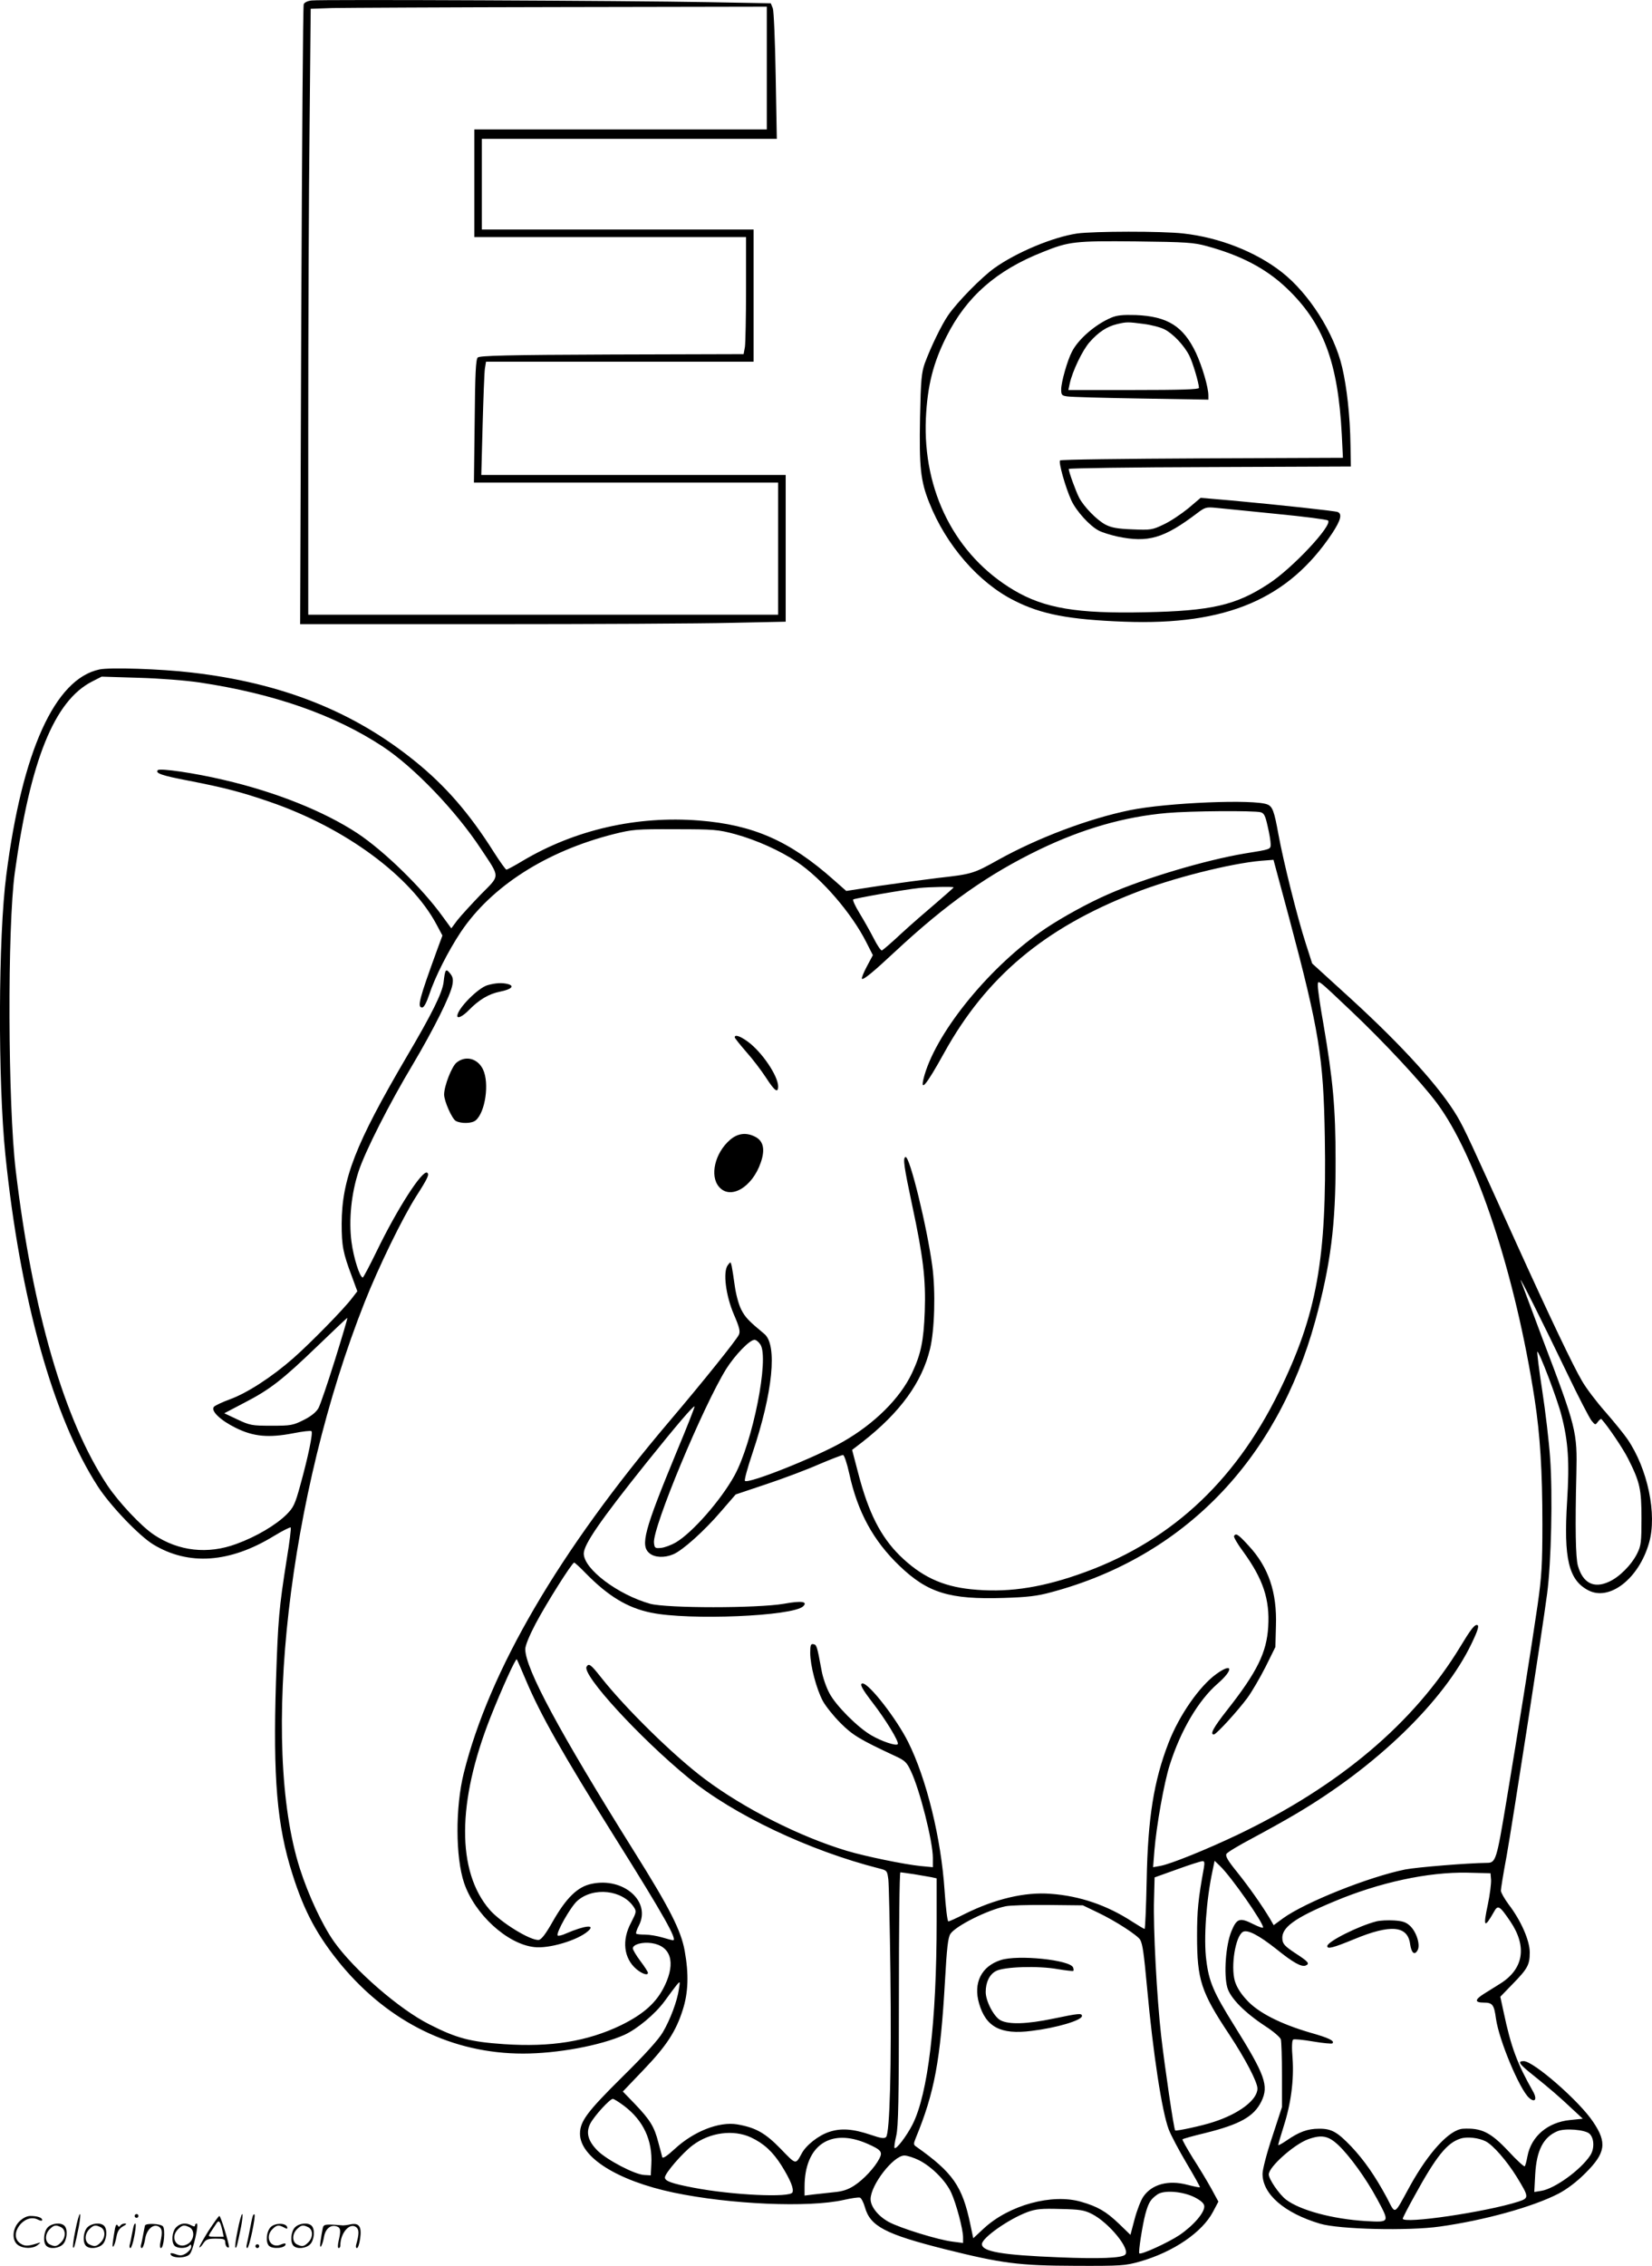
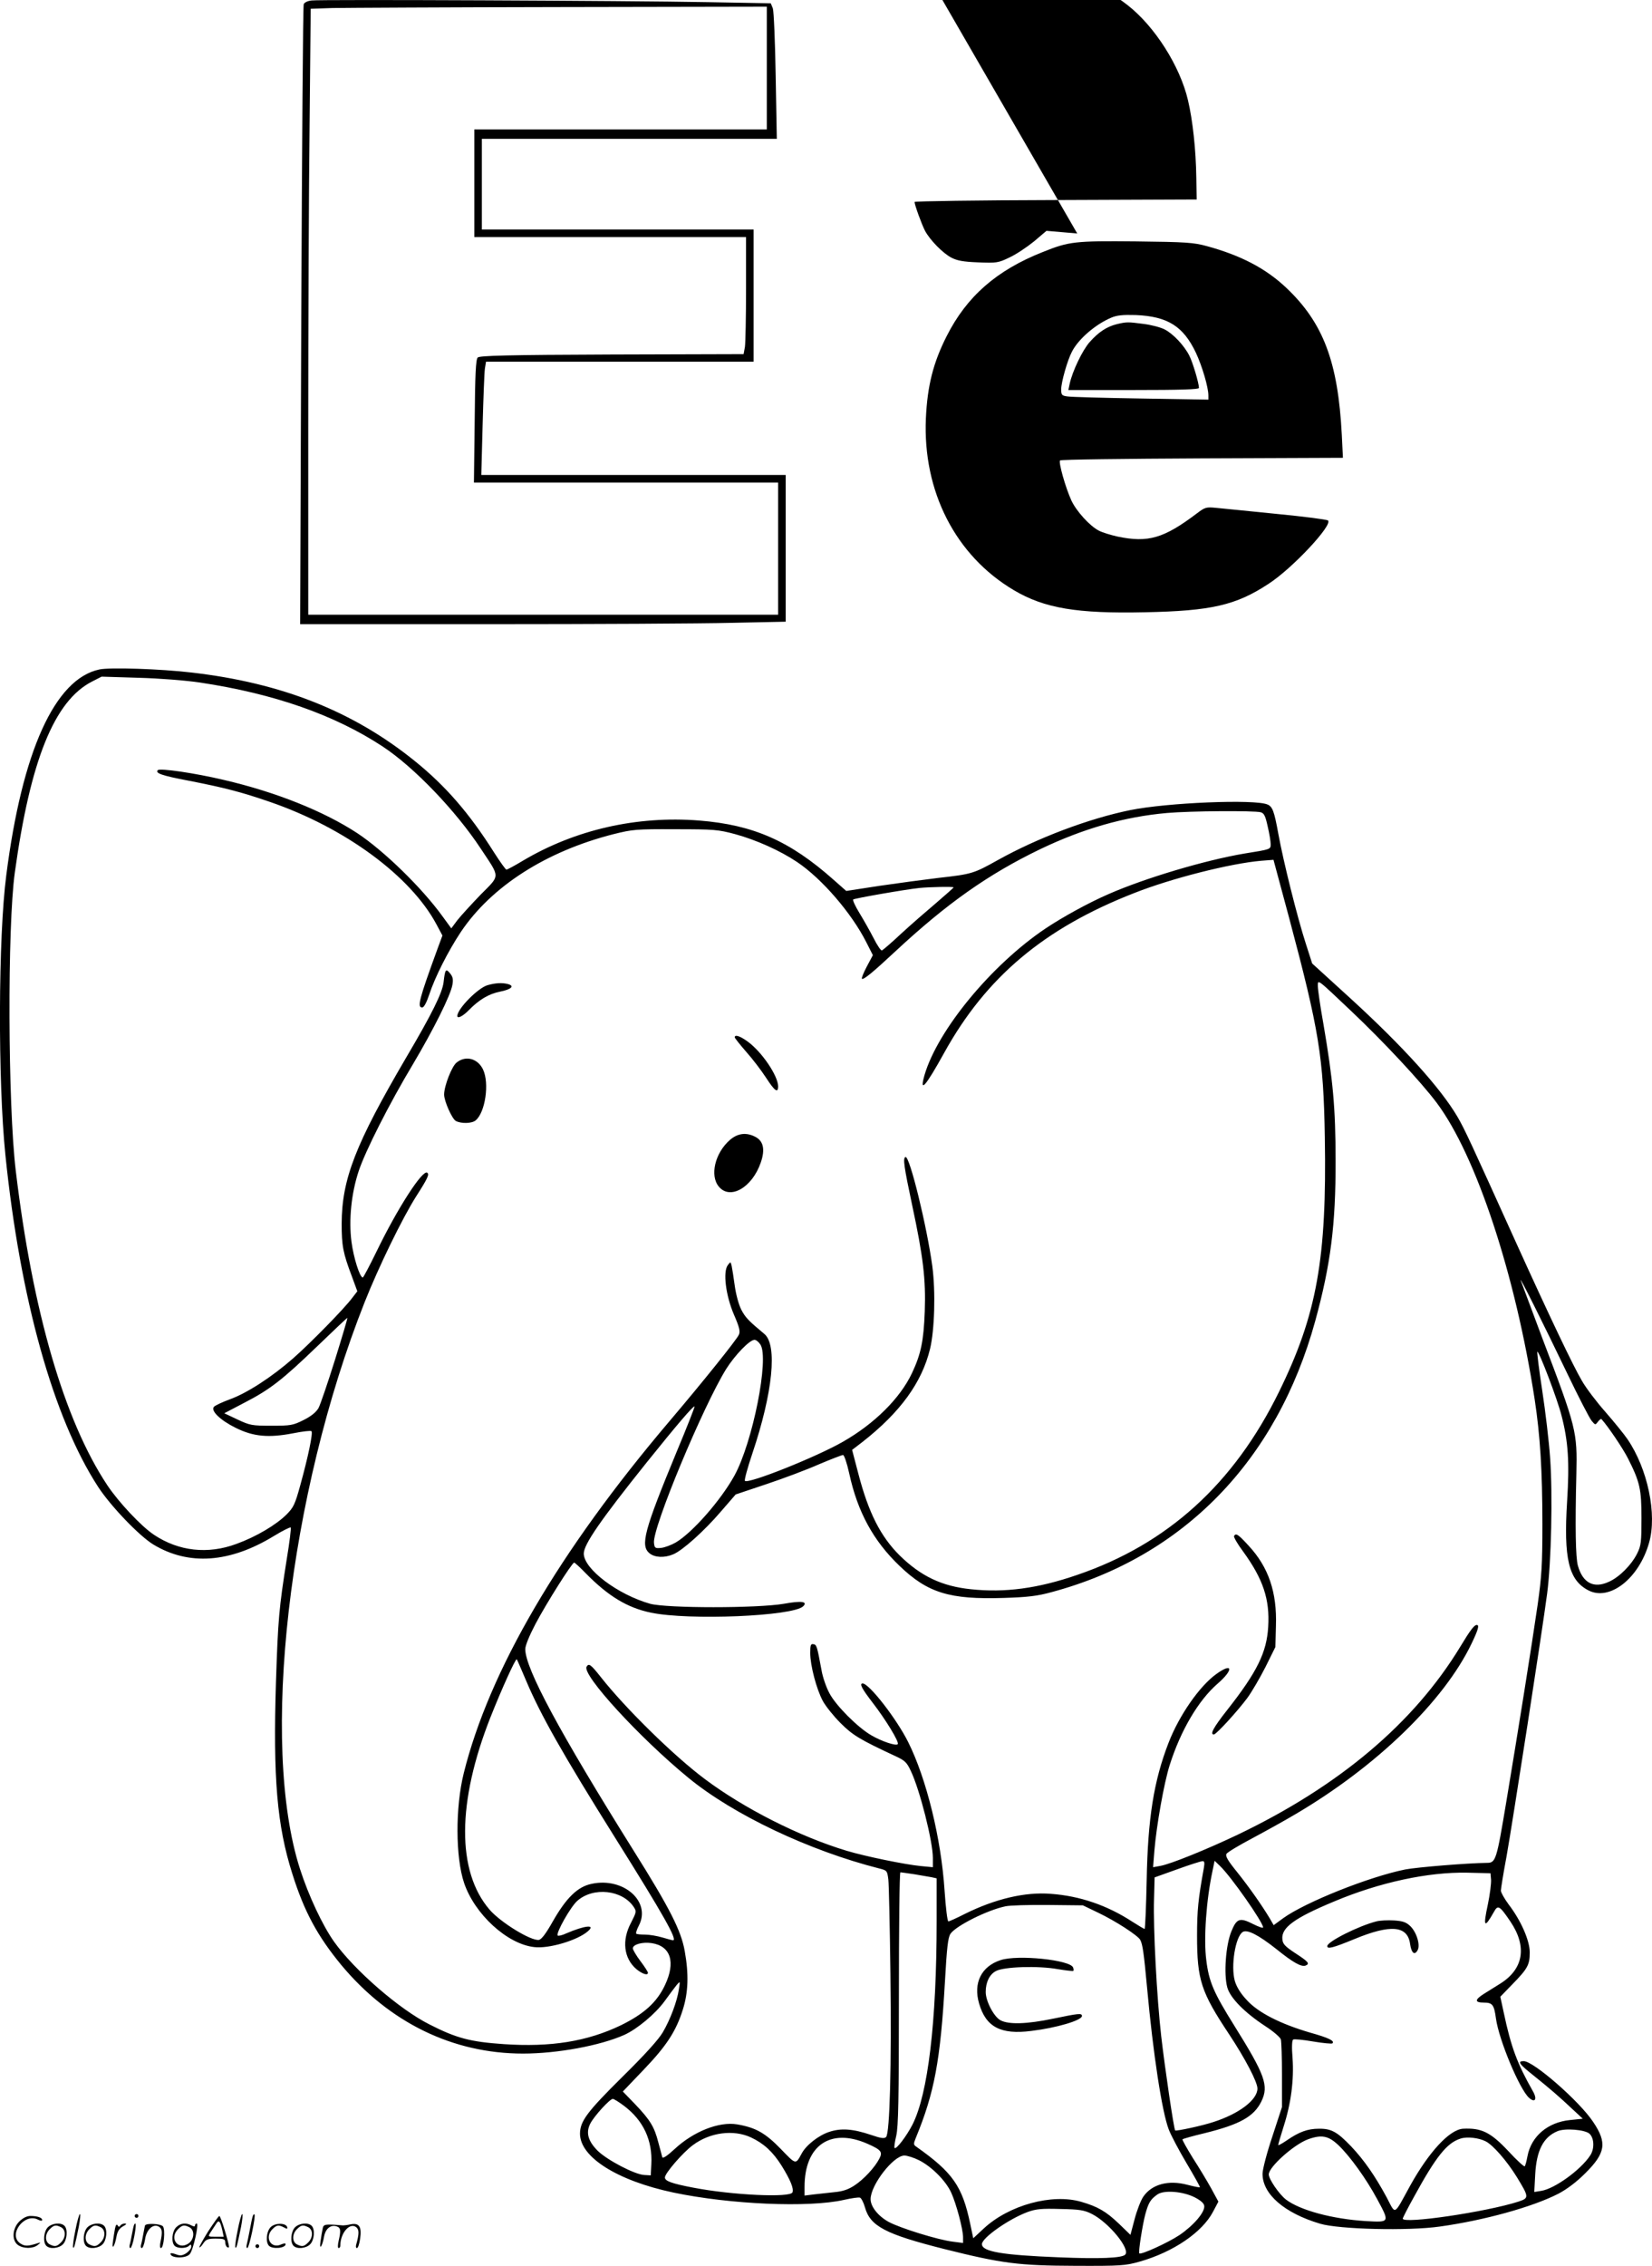
<svg xmlns="http://www.w3.org/2000/svg" version="1.0" viewBox="0 0 875.432 1199.971" preserveAspectRatio="xMidYMid meet">
  <g transform="translate(-0.651,1200.547) scale(0.1,-0.1)" fill="#000000" stroke="none">
-     <path d="M1658 12003 c-21 -2 -39 -11 -42 -20 -4 -9 -9 -751 -13 -1649 l-6 -1634 1000 0 c550 0 1129 3 1286 7 l287 6 0 389 0 388 -806 0 -807 0 7 263 c4 144 9 279 12 300 l6 37 709 0 709 0 0 350 0 350 -720 0 -720 0 0 240 0 240 782 0 781 0 -6 333 c-3 184 -10 344 -15 358 l-11 27 -333 6 c-433 8 -2052 15 -2100 9z m2412 -358 l0 -325 -775 0 -775 0 0 -285 0 -285 720 0 720 0 0 -272 c0 -150 -3 -290 -6 -310 l-7 -38 -698 -2 c-556 -2 -701 -6 -711 -16 -10 -10 -14 -88 -16 -337 l-4 -325 806 0 806 0 0 -350 0 -350 -1245 0 -1245 0 0 983 c0 540 3 1262 7 1604 l6 622 116 4 c64 1 608 4 1209 5 l1092 2 0 -325z M5715 10769 c-128 -19 -321 -99 -440 -184 -68 -49 -195 -178 -244 -249 -35 -51 -91 -166 -124 -255 -17 -49 -21 -87 -25 -287 -5 -262 3 -337 49 -451 89 -225 262 -424 450 -518 143 -73 291 -101 584 -112 541 -20 869 120 1101 468 46 70 54 103 29 113 -17 6 -302 37 -563 61 l-163 14 -66 -56 c-37 -30 -95 -69 -130 -85 -60 -29 -69 -30 -166 -26 -79 3 -111 9 -142 25 -46 24 -115 95 -140 143 -18 35 -55 137 -55 152 0 4 336 9 748 10 l747 3 -2 115 c-2 149 -19 304 -44 410 -42 181 -176 392 -321 505 -137 107 -330 183 -521 204 -112 13 -475 12 -562 0z m687 -67 c180 -49 312 -118 420 -220 197 -186 275 -393 295 -779 l6 -122 -746 -3 c-410 -2 -749 -6 -753 -11 -9 -9 28 -142 60 -212 26 -56 97 -135 146 -160 17 -9 62 -23 98 -31 163 -34 246 -10 423 124 41 31 48 33 99 28 30 -3 174 -17 320 -32 146 -14 269 -30 274 -35 26 -24 -190 -255 -316 -336 -172 -113 -303 -143 -653 -150 -361 -8 -534 21 -696 117 -309 183 -483 523 -466 910 8 173 39 295 110 435 106 210 264 349 510 446 139 56 170 59 492 56 268 -3 308 -6 377 -25z M5895 10323 c-83 -35 -174 -113 -208 -180 -24 -45 -57 -162 -57 -199 0 -30 3 -34 33 -38 17 -3 193 -8 390 -11 l357 -6 0 22 c0 44 -33 155 -66 226 -67 141 -150 193 -319 200 -68 2 -100 -1 -130 -14z m172 -33 c40 -5 90 -18 111 -29 45 -23 103 -84 131 -139 18 -35 51 -146 51 -171 0 -8 -100 -11 -346 -11 l-346 0 7 33 c14 65 67 177 106 221 47 53 91 82 145 95 51 12 57 12 141 1z M533 8460 c-236 -50 -409 -433 -493 -1088 -43 -328 -45 -1090 -5 -1482 78 -763 254 -1393 491 -1758 67 -103 219 -261 293 -306 187 -113 405 -98 639 45 46 28 86 48 89 45 3 -3 -6 -78 -21 -168 -41 -260 -46 -315 -57 -647 -16 -511 5 -763 87 -1020 63 -200 133 -329 260 -483 254 -304 590 -468 962 -468 182 0 409 42 537 99 68 31 163 110 213 178 26 36 55 75 65 87 18 21 18 20 11 -24 -9 -62 -45 -159 -85 -227 -22 -38 -96 -120 -216 -238 -185 -183 -222 -233 -223 -298 -1 -125 197 -250 495 -313 300 -63 718 -81 903 -39 40 9 79 15 86 12 7 -3 19 -26 26 -51 28 -100 107 -142 420 -221 308 -77 395 -88 695 -89 243 -1 265 1 340 22 180 51 333 156 390 265 l28 53 -38 70 c-21 38 -65 111 -98 162 -32 52 -57 96 -54 98 3 3 56 18 119 33 186 46 260 88 299 168 40 83 20 139 -145 403 -108 173 -133 230 -147 344 -15 114 0 321 33 474 l11 53 29 -28 c58 -55 228 -298 228 -325 0 -5 -23 3 -51 17 -73 37 -89 32 -118 -40 -29 -72 -40 -224 -21 -294 15 -56 92 -134 202 -206 42 -27 79 -59 82 -70 3 -11 6 -96 6 -189 l0 -169 -51 -156 c-29 -86 -52 -175 -52 -197 -1 -108 116 -209 305 -265 101 -30 467 -39 635 -15 236 33 492 104 628 174 44 23 96 62 141 107 109 108 118 162 43 273 -72 109 -316 322 -368 322 -35 0 -25 -15 52 -76 87 -70 135 -111 206 -178 l55 -51 -68 -7 c-118 -12 -205 -86 -225 -191 -5 -26 -11 -51 -15 -54 -3 -3 -42 32 -86 80 -95 101 -143 124 -241 119 -71 -5 -180 -122 -280 -302 -89 -162 -75 -155 -124 -62 -61 113 -119 197 -189 271 -74 77 -105 94 -171 93 -59 0 -105 -17 -170 -62 -25 -17 -45 -28 -45 -24 0 4 13 48 29 99 39 121 55 246 47 361 -5 58 -3 94 3 98 6 4 53 -1 106 -10 53 -9 99 -13 102 -10 14 13 -18 29 -118 57 -157 46 -276 106 -336 173 -33 35 -54 70 -63 101 -22 79 3 234 42 259 24 15 84 -16 180 -92 88 -71 131 -94 153 -86 24 10 16 20 -55 66 -54 36 -66 48 -68 74 -6 61 64 112 273 199 242 102 500 157 706 153 l124 -3 3 -35 c1 -19 -6 -78 -17 -130 -26 -121 -19 -130 32 -40 21 39 30 34 87 -50 90 -133 71 -252 -54 -330 -31 -19 -70 -44 -88 -55 -47 -30 -47 -45 1 -45 47 0 55 -11 65 -85 16 -114 125 -374 175 -419 32 -29 45 -8 21 34 -83 146 -116 233 -155 418 l-18 83 65 67 c80 82 91 102 91 168 0 62 -46 168 -112 254 -22 30 -41 63 -41 73 0 9 13 91 30 181 32 180 190 1199 215 1391 22 165 30 525 16 719 -6 87 -25 248 -42 358 -17 110 -28 202 -26 205 8 7 107 -253 128 -337 36 -138 43 -247 30 -455 -19 -304 8 -418 113 -472 112 -58 267 62 321 251 44 151 -7 394 -115 551 -17 25 -69 89 -116 143 -47 53 -103 127 -124 164 -45 75 -175 348 -346 725 -244 539 -275 607 -314 674 -90 153 -288 372 -568 628 l-202 184 -34 106 c-45 139 -119 436 -145 579 -22 121 -31 146 -58 157 -68 29 -531 10 -728 -30 -220 -45 -490 -147 -700 -264 -129 -72 -138 -75 -317 -95 -75 -9 -216 -28 -312 -42 l-175 -27 -68 60 c-231 205 -424 290 -711 313 -330 26 -657 -48 -935 -213 -43 -26 -82 -47 -87 -47 -4 0 -34 42 -66 92 -130 206 -256 351 -418 482 -326 264 -706 415 -1186 470 -161 19 -433 28 -487 16z m532 -69 c394 -59 716 -172 971 -340 165 -109 386 -339 519 -541 103 -156 104 -136 -2 -243 -49 -51 -104 -111 -123 -135 l-32 -43 -46 63 c-109 151 -310 347 -452 441 -177 116 -431 218 -707 282 -156 37 -338 63 -350 52 -16 -16 21 -29 163 -56 191 -37 282 -61 430 -112 399 -137 747 -393 884 -650 l31 -58 -27 -73 c-97 -266 -108 -308 -80 -308 9 0 23 26 37 68 30 92 100 230 167 331 162 242 452 428 810 519 101 25 119 27 327 26 205 0 227 -2 317 -26 113 -31 238 -87 329 -148 131 -88 288 -270 366 -424 l35 -69 -32 -60 c-17 -32 -29 -62 -26 -65 8 -7 57 33 176 144 274 255 493 409 766 541 229 110 448 173 675 193 123 11 460 13 496 4 18 -5 25 -19 37 -74 9 -38 16 -80 16 -94 0 -29 3 -28 -140 -51 -207 -35 -527 -130 -720 -215 -106 -46 -244 -122 -335 -183 -285 -192 -569 -536 -639 -774 -29 -101 5 -62 104 117 222 401 530 660 1007 846 197 78 510 157 673 171 l65 5 83 -308 c159 -596 182 -738 189 -1161 11 -643 -42 -940 -243 -1349 -239 -487 -591 -806 -1069 -969 -209 -72 -383 -95 -563 -76 -155 16 -265 69 -377 178 -102 101 -166 227 -220 434 l-33 126 56 43 c199 156 314 314 357 492 24 99 30 303 12 438 -28 208 -120 585 -142 578 -15 -5 -8 -51 35 -254 59 -275 73 -394 67 -564 -6 -157 -20 -225 -68 -327 -63 -133 -199 -268 -366 -363 -139 -80 -502 -225 -519 -207 -4 4 14 70 40 147 108 321 133 573 63 631 -83 69 -101 87 -123 130 -14 28 -28 82 -34 126 -6 43 -13 89 -16 103 -6 25 -6 25 -21 5 -26 -35 -11 -160 33 -262 29 -67 34 -89 26 -106 -12 -27 -192 -251 -367 -457 -587 -691 -956 -1323 -1091 -1865 -45 -181 -44 -446 2 -582 56 -165 228 -323 371 -339 77 -10 231 36 285 84 43 37 -16 31 -116 -12 -21 -10 -41 -14 -44 -11 -12 11 69 154 104 184 85 75 239 58 299 -33 15 -23 14 -27 -14 -82 -51 -94 -39 -190 28 -247 32 -26 61 -35 61 -19 0 5 -18 33 -40 62 -22 29 -40 60 -40 67 0 21 50 35 99 28 102 -15 129 -101 71 -223 -43 -91 -111 -152 -233 -212 -179 -86 -372 -117 -621 -100 -176 12 -250 31 -393 104 -160 80 -399 288 -506 438 -61 86 -135 243 -181 386 -212 660 -61 1983 343 3002 75 189 200 445 273 560 61 95 71 117 58 125 -25 16 -157 -188 -268 -417 -37 -76 -70 -138 -73 -138 -16 0 -49 105 -60 189 -15 116 -1 256 38 374 35 106 162 357 288 567 108 182 200 365 209 421 5 28 2 42 -13 60 -22 27 -26 22 -34 -48 -7 -56 -61 -166 -198 -398 -269 -459 -341 -643 -342 -880 0 -117 7 -155 54 -279 l29 -79 -27 -35 c-44 -59 -222 -240 -313 -320 -113 -99 -244 -184 -335 -217 -41 -15 -79 -33 -85 -40 -18 -21 34 -71 115 -111 94 -47 175 -54 305 -29 50 10 94 15 97 11 9 -8 -18 -137 -59 -285 -28 -102 -36 -119 -73 -156 -55 -55 -161 -118 -266 -156 -151 -56 -305 -39 -436 48 -67 44 -188 173 -248 263 -228 343 -396 921 -485 1665 -42 350 -45 1292 -5 1580 82 593 209 909 409 1011 l51 26 195 -6 c112 -3 250 -14 325 -25z m3995 -1085 c0 -2 -42 -39 -92 -82 -51 -43 -135 -116 -186 -163 -51 -48 -97 -87 -102 -89 -5 -2 -25 27 -44 65 -19 37 -53 97 -75 133 -22 36 -37 68 -33 72 7 6 275 53 352 61 50 5 180 8 180 3z m2110 -658 c169 -160 367 -372 450 -483 209 -279 417 -908 519 -1570 29 -190 41 -378 41 -662 0 -216 -4 -275 -25 -425 -33 -228 -104 -671 -166 -1043 -52 -312 -56 -325 -103 -325 -101 -1 -371 -23 -433 -35 -193 -39 -531 -174 -648 -259 l-49 -36 -19 33 c-43 72 -110 167 -173 246 -52 64 -65 87 -58 99 6 9 68 46 140 84 71 38 172 94 224 125 431 253 789 600 935 905 35 73 42 98 27 98 -13 0 -34 -27 -87 -115 -246 -405 -641 -738 -1180 -996 -164 -78 -354 -155 -409 -165 l-39 -7 7 89 c11 132 51 358 81 452 58 183 152 343 255 432 85 74 79 113 -8 50 -89 -64 -197 -219 -253 -364 -78 -201 -110 -399 -116 -729 -3 -141 -8 -257 -11 -257 -3 0 -33 18 -66 39 -132 86 -277 136 -431 147 -137 11 -296 -27 -457 -107 -43 -22 -81 -39 -86 -39 -5 0 -14 73 -20 163 -18 276 -96 593 -193 787 -62 124 -207 310 -241 310 -19 0 -4 -28 53 -102 68 -88 141 -207 133 -219 -7 -12 -87 15 -141 47 -71 41 -187 157 -221 222 -17 31 -36 86 -42 122 -24 130 -26 135 -43 138 -14 3 -17 -5 -17 -46 0 -66 33 -192 67 -255 16 -29 58 -81 94 -117 64 -64 102 -87 291 -175 50 -23 60 -33 81 -78 48 -100 117 -374 117 -461 l0 -49 -64 6 c-83 8 -293 51 -393 81 -249 75 -544 224 -753 381 -163 122 -418 372 -549 538 -53 67 -64 76 -76 56 -26 -42 280 -376 540 -589 239 -196 641 -386 1012 -480 40 -10 41 -12 47 -58 3 -26 8 -249 11 -497 6 -489 -3 -847 -23 -867 -9 -9 -27 -7 -79 11 -98 33 -160 37 -223 16 -55 -18 -122 -70 -145 -114 -33 -60 -29 -61 -112 25 -82 84 -132 112 -230 129 -96 16 -231 -37 -332 -131 -39 -36 -62 -51 -65 -43 -2 8 -11 43 -21 79 -21 82 -43 118 -123 202 l-65 67 109 114 c122 127 173 205 209 320 29 91 32 188 10 310 -19 108 -80 228 -271 532 -393 628 -574 964 -574 1067 0 19 22 72 54 133 58 110 194 325 205 325 4 0 31 -25 61 -56 119 -121 220 -183 346 -209 201 -42 754 -19 807 34 25 25 -9 30 -103 13 -140 -24 -618 -24 -708 0 -171 48 -352 184 -352 266 0 48 88 176 333 482 159 198 248 302 254 297 2 -2 -41 -112 -96 -243 -171 -414 -193 -494 -142 -535 27 -22 78 -25 125 -5 49 20 166 125 253 227 l78 90 164 55 c90 30 215 77 278 105 64 27 121 49 127 49 6 0 21 -44 33 -99 44 -202 127 -355 266 -488 150 -144 266 -179 552 -170 128 4 179 10 255 31 697 187 1193 696 1396 1435 82 299 109 511 108 851 0 279 -14 427 -64 720 -17 94 -30 186 -30 202 0 38 -9 45 180 -134z m1143 -1919 c59 -123 117 -235 128 -248 19 -23 20 -23 33 -5 8 10 16 17 19 14 34 -37 115 -157 141 -209 63 -125 71 -162 71 -316 0 -126 -2 -145 -23 -187 -30 -60 -95 -126 -151 -150 -79 -36 -137 -6 -163 86 -12 43 -15 203 -8 486 5 224 1 242 -181 720 -59 157 -110 294 -114 305 -8 26 113 -215 248 -496z m-6532 73 c-38 -121 -77 -236 -87 -254 -13 -22 -39 -43 -79 -63 -56 -28 -68 -30 -170 -30 -104 0 -114 2 -180 33 l-70 33 105 55 c138 71 203 122 390 302 85 82 156 149 157 148 2 -2 -28 -102 -66 -224z m2255 83 c48 -73 -41 -519 -138 -695 -72 -130 -222 -301 -310 -353 -24 -14 -59 -27 -78 -29 -32 -3 -35 -1 -38 27 -8 80 260 723 383 921 47 74 124 154 150 154 8 0 22 -11 31 -25z m-1242 -1779 c76 -180 192 -386 474 -836 256 -408 330 -540 305 -540 -4 0 -30 7 -57 15 -27 8 -68 15 -91 15 -23 0 -44 2 -47 5 -3 3 3 22 14 43 66 127 -81 257 -250 221 -74 -15 -134 -73 -206 -199 -36 -64 -60 -96 -74 -98 -42 -6 -202 92 -261 160 -175 203 -173 570 5 1020 59 149 133 312 139 306 2 -2 24 -53 49 -112z m3592 -993 c-30 -165 -36 -225 -36 -359 0 -234 21 -298 170 -522 86 -130 150 -253 150 -287 0 -60 -97 -134 -235 -178 -57 -19 -196 -49 -201 -44 -7 7 -55 334 -74 499 -23 202 -43 571 -38 727 l3 114 120 43 c66 24 126 43 134 43 10 1 12 -8 7 -36z m-1536 -33 c36 -6 77 -13 93 -16 l27 -6 0 -226 c0 -537 -46 -916 -128 -1078 -32 -62 -86 -133 -95 -124 -3 3 1 32 9 65 11 48 14 189 14 728 0 367 3 667 8 667 4 0 36 -5 72 -10z m974 -203 c93 -44 213 -122 225 -145 13 -25 19 -70 36 -252 32 -351 79 -658 115 -752 11 -29 53 -109 94 -178 41 -69 73 -126 71 -128 -1 -2 -31 4 -66 13 -101 27 -189 3 -234 -63 -13 -19 -34 -73 -46 -119 l-22 -83 -61 59 c-68 65 -113 91 -200 116 -154 45 -382 -17 -516 -141 l-56 -52 -16 76 c-42 200 -92 272 -286 409 -15 10 -15 15 -3 45 99 240 131 409 155 830 10 178 16 232 29 252 28 42 195 126 292 146 22 5 123 8 225 7 l185 -2 79 -38z m-2509 -1025 c101 -77 150 -181 143 -309 l-3 -58 -34 2 c-50 2 -197 79 -247 128 -52 52 -64 97 -39 145 21 40 103 130 119 130 6 0 33 -17 61 -38z m5114 -146 c26 -23 28 -81 4 -116 -50 -76 -188 -176 -259 -187 l-37 -6 5 94 c7 126 43 197 118 228 40 17 145 8 169 -13z m-4443 -20 c68 -32 115 -75 162 -149 47 -76 66 -122 58 -142 -11 -29 -319 -15 -526 25 -115 22 -150 35 -150 54 0 22 95 132 148 171 91 68 215 84 308 41z m616 -33 c75 -33 83 -44 64 -80 -23 -45 -82 -109 -131 -141 -33 -22 -63 -32 -108 -36 -34 -4 -83 -9 -109 -12 l-48 -6 0 46 c0 220 137 314 332 229z m2497 -8 c60 -57 147 -177 205 -285 68 -126 68 -124 -61 -117 -176 11 -347 57 -422 114 -36 28 -91 108 -91 133 0 40 134 159 208 186 72 26 108 19 161 -31z m781 20 c39 -20 112 -104 164 -188 66 -108 66 -112 9 -131 -171 -55 -613 -120 -613 -90 0 4 27 57 61 118 116 212 174 284 246 306 35 11 96 4 133 -15z m-3003 -100 c67 -34 141 -108 170 -171 27 -59 63 -194 63 -237 l0 -30 -55 7 c-76 9 -280 72 -340 105 -56 31 -95 81 -95 120 0 75 121 231 179 231 15 0 50 -11 78 -25z m1460 -196 c31 -16 49 -31 51 -45 5 -33 -56 -104 -131 -155 -60 -40 -204 -106 -213 -97 -6 6 17 152 32 208 17 61 27 78 64 104 34 24 133 17 197 -15z m-545 -88 c91 -46 206 -187 177 -216 -18 -18 -134 -23 -351 -14 -301 12 -408 30 -408 70 0 33 142 133 242 170 44 16 74 19 173 16 103 -2 127 -6 167 -26z M2590 6788 c-50 -14 -160 -125 -160 -163 0 -16 30 -1 60 30 55 56 106 87 167 99 60 12 78 30 41 40 -31 8 -66 6 -108 -6z M3900 6512 c0 -4 28 -39 61 -77 34 -38 81 -100 105 -137 46 -71 64 -84 64 -45 -1 56 -87 183 -162 237 -40 29 -68 38 -68 22z M2427 6379 c-26 -19 -67 -125 -67 -170 0 -35 42 -129 62 -140 28 -15 85 -14 105 3 51 42 74 197 39 270 -28 58 -91 75 -139 37z M3874 5968 c-79 -69 -107 -189 -58 -247 60 -72 177 -4 222 128 24 69 14 114 -29 136 -48 25 -94 19 -135 -17z M6546 3871 c-3 -5 18 -42 48 -82 106 -146 142 -253 133 -399 -8 -135 -58 -238 -217 -440 -74 -94 -93 -130 -71 -130 13 0 126 124 178 194 24 33 67 107 96 164 l52 105 3 112 c6 178 -39 311 -145 425 -55 60 -67 68 -77 51z M5309 1625 c-102 -33 -146 -121 -114 -230 36 -124 114 -166 277 -145 133 16 268 56 268 79 0 16 -17 14 -152 -14 -139 -29 -235 -32 -279 -9 -35 18 -79 101 -79 150 0 52 20 93 54 111 42 23 225 29 329 10 42 -7 79 -11 81 -9 3 2 2 10 -1 18 -15 40 -293 69 -384 39z M7300 1830 c-94 -24 -260 -107 -260 -131 0 -17 31 -9 143 37 193 80 283 72 296 -26 7 -48 24 -62 40 -32 15 28 -6 95 -39 127 -22 21 -40 27 -86 30 -33 2 -75 0 -94 -5z M406 194 c-10 -47 -15 -88 -12 -91 5 -6 9 7 30 110 7 37 10 67 6 67 -4 0 -15 -39 -24 -86z M720 270 c0 -5 5 -10 10 -10 6 0 10 5 10 10 0 6 -4 10 -10 10 -5 0 -10 -4 -10 -10z M1266 194 c-10 -47 -15 -88 -12 -91 5 -6 9 7 30 110 7 37 10 67 6 67 -4 0 -15 -39 -24 -86z M1346 269 c-3 -8 -10 -41 -16 -74 -6 -33 -14 -68 -16 -77 -3 -10 -1 -18 3 -18 10 0 46 171 38 178 -2 3 -7 -1 -9 -9z M109 241 c-38 -38 -41 -101 -7 -125 29 -20 79 -20 104 0 18 14 18 15 1 10 -53 -17 -69 -17 -92 -2 -69 45 21 166 94 126 12 -6 21 -7 21 -1 0 12 -25 21 -62 21 -19 0 -39 -10 -59 -29z M1110 189 c-28 -45 -49 -83 -47 -85 2 -3 12 7 21 21 14 21 24 25 66 25 43 0 50 -3 50 -19 0 -11 5 -23 10 -26 6 -3 10 -3 10 1 0 20 -44 164 -51 164 -4 0 -30 -37 -59 -81z m75 4 l7 -33 -42 0 c-42 0 -42 0 -28 23 8 12 21 32 29 44 15 25 22 18 34 -34z M260 210 c-22 -22 -27 -79 -8 -98 19 -19 66 -14 88 8 22 22 27 79 8 98 -19 19 -66 14 -88 -8z m71 0 c25 -14 25 -54 -1 -80 -23 -23 -33 -24 -61 -10 -25 14 -25 54 1 80 23 23 33 24 61 10z M470 210 c-22 -22 -27 -79 -8 -98 19 -19 66 -14 88 8 22 22 27 79 8 98 -19 19 -66 14 -88 -8z m71 0 c25 -14 25 -54 -1 -80 -23 -23 -33 -24 -61 -10 -25 14 -25 54 1 80 23 23 33 24 61 10z M616 204 c-3 -16 -8 -47 -11 -69 -8 -51 10 -26 19 27 5 27 15 42 34 53 18 10 22 14 10 15 -9 0 -20 -5 -24 -11 -5 -8 -9 -8 -14 1 -5 8 -10 3 -14 -16z M717 223 c-2 -4 -7 -26 -11 -48 -4 -22 -9 -48 -12 -57 -3 -10 -1 -18 4 -18 4 0 14 28 20 62 11 58 10 81 -1 61z M775 220 c-1 -3 -5 -23 -9 -45 -4 -22 -9 -48 -12 -57 -3 -10 -1 -18 4 -18 5 0 13 20 17 45 7 53 44 87 74 68 17 -11 19 -28 8 -80 -4 -18 -3 -33 2 -33 16 0 24 99 11 115 -12 14 -87 18 -95 5z M940 210 c-22 -22 -27 -79 -8 -98 15 -15 61 -15 76 0 9 9 12 8 12 -5 0 -9 -12 -24 -26 -34 -21 -13 -32 -15 -55 -6 -16 6 -29 8 -29 3 0 -24 81 -27 102 -2 18 19 50 162 37 162 -5 0 -9 -5 -9 -10 0 -7 -6 -7 -19 0 -30 16 -59 12 -81 -10z m71 0 c29 -16 25 -65 -6 -86 -56 -37 -103 28 -55 76 23 23 33 24 61 10z M1441 211 c-23 -23 -28 -80 -9 -99 19 -19 88 -13 88 9 0 5 -11 4 -24 -2 -54 -25 -89 38 -46 81 23 23 33 24 62 9 16 -9 19 -8 16 3 -8 22 -64 22 -87 -1z M1570 210 c-22 -22 -27 -79 -8 -98 19 -19 66 -14 88 8 22 22 27 79 8 98 -19 19 -66 14 -88 -8z m71 0 c25 -14 25 -54 -1 -80 -23 -23 -33 -24 -61 -10 -25 14 -25 54 1 80 23 23 33 24 61 10z M1716 201 c-3 -14 -8 -44 -11 -66 -8 -51 10 -26 19 27 8 41 35 63 66 53 22 -7 24 -21 11 -77 -5 -22 -5 -38 0 -38 5 0 9 6 9 13 0 68 51 125 85 97 15 -13 15 -35 -1 -92 -3 -10 -1 -18 4 -18 6 0 13 23 17 50 9 63 -5 84 -49 76 -17 -4 -35 -6 -41 -6 -101 8 -104 7 -109 -19z M1360 110 c0 -5 5 -10 10 -10 6 0 10 5 10 10 0 6 -4 10 -10 10 -5 0 -10 -4 -10 -10z" />
+     <path d="M1658 12003 c-21 -2 -39 -11 -42 -20 -4 -9 -9 -751 -13 -1649 l-6 -1634 1000 0 c550 0 1129 3 1286 7 l287 6 0 389 0 388 -806 0 -807 0 7 263 c4 144 9 279 12 300 l6 37 709 0 709 0 0 350 0 350 -720 0 -720 0 0 240 0 240 782 0 781 0 -6 333 c-3 184 -10 344 -15 358 l-11 27 -333 6 c-433 8 -2052 15 -2100 9z m2412 -358 l0 -325 -775 0 -775 0 0 -285 0 -285 720 0 720 0 0 -272 c0 -150 -3 -290 -6 -310 l-7 -38 -698 -2 c-556 -2 -701 -6 -711 -16 -10 -10 -14 -88 -16 -337 l-4 -325 806 0 806 0 0 -350 0 -350 -1245 0 -1245 0 0 983 c0 540 3 1262 7 1604 l6 622 116 4 c64 1 608 4 1209 5 l1092 2 0 -325z M5715 10769 l-163 14 -66 -56 c-37 -30 -95 -69 -130 -85 -60 -29 -69 -30 -166 -26 -79 3 -111 9 -142 25 -46 24 -115 95 -140 143 -18 35 -55 137 -55 152 0 4 336 9 748 10 l747 3 -2 115 c-2 149 -19 304 -44 410 -42 181 -176 392 -321 505 -137 107 -330 183 -521 204 -112 13 -475 12 -562 0z m687 -67 c180 -49 312 -118 420 -220 197 -186 275 -393 295 -779 l6 -122 -746 -3 c-410 -2 -749 -6 -753 -11 -9 -9 28 -142 60 -212 26 -56 97 -135 146 -160 17 -9 62 -23 98 -31 163 -34 246 -10 423 124 41 31 48 33 99 28 30 -3 174 -17 320 -32 146 -14 269 -30 274 -35 26 -24 -190 -255 -316 -336 -172 -113 -303 -143 -653 -150 -361 -8 -534 21 -696 117 -309 183 -483 523 -466 910 8 173 39 295 110 435 106 210 264 349 510 446 139 56 170 59 492 56 268 -3 308 -6 377 -25z M5895 10323 c-83 -35 -174 -113 -208 -180 -24 -45 -57 -162 -57 -199 0 -30 3 -34 33 -38 17 -3 193 -8 390 -11 l357 -6 0 22 c0 44 -33 155 -66 226 -67 141 -150 193 -319 200 -68 2 -100 -1 -130 -14z m172 -33 c40 -5 90 -18 111 -29 45 -23 103 -84 131 -139 18 -35 51 -146 51 -171 0 -8 -100 -11 -346 -11 l-346 0 7 33 c14 65 67 177 106 221 47 53 91 82 145 95 51 12 57 12 141 1z M533 8460 c-236 -50 -409 -433 -493 -1088 -43 -328 -45 -1090 -5 -1482 78 -763 254 -1393 491 -1758 67 -103 219 -261 293 -306 187 -113 405 -98 639 45 46 28 86 48 89 45 3 -3 -6 -78 -21 -168 -41 -260 -46 -315 -57 -647 -16 -511 5 -763 87 -1020 63 -200 133 -329 260 -483 254 -304 590 -468 962 -468 182 0 409 42 537 99 68 31 163 110 213 178 26 36 55 75 65 87 18 21 18 20 11 -24 -9 -62 -45 -159 -85 -227 -22 -38 -96 -120 -216 -238 -185 -183 -222 -233 -223 -298 -1 -125 197 -250 495 -313 300 -63 718 -81 903 -39 40 9 79 15 86 12 7 -3 19 -26 26 -51 28 -100 107 -142 420 -221 308 -77 395 -88 695 -89 243 -1 265 1 340 22 180 51 333 156 390 265 l28 53 -38 70 c-21 38 -65 111 -98 162 -32 52 -57 96 -54 98 3 3 56 18 119 33 186 46 260 88 299 168 40 83 20 139 -145 403 -108 173 -133 230 -147 344 -15 114 0 321 33 474 l11 53 29 -28 c58 -55 228 -298 228 -325 0 -5 -23 3 -51 17 -73 37 -89 32 -118 -40 -29 -72 -40 -224 -21 -294 15 -56 92 -134 202 -206 42 -27 79 -59 82 -70 3 -11 6 -96 6 -189 l0 -169 -51 -156 c-29 -86 -52 -175 -52 -197 -1 -108 116 -209 305 -265 101 -30 467 -39 635 -15 236 33 492 104 628 174 44 23 96 62 141 107 109 108 118 162 43 273 -72 109 -316 322 -368 322 -35 0 -25 -15 52 -76 87 -70 135 -111 206 -178 l55 -51 -68 -7 c-118 -12 -205 -86 -225 -191 -5 -26 -11 -51 -15 -54 -3 -3 -42 32 -86 80 -95 101 -143 124 -241 119 -71 -5 -180 -122 -280 -302 -89 -162 -75 -155 -124 -62 -61 113 -119 197 -189 271 -74 77 -105 94 -171 93 -59 0 -105 -17 -170 -62 -25 -17 -45 -28 -45 -24 0 4 13 48 29 99 39 121 55 246 47 361 -5 58 -3 94 3 98 6 4 53 -1 106 -10 53 -9 99 -13 102 -10 14 13 -18 29 -118 57 -157 46 -276 106 -336 173 -33 35 -54 70 -63 101 -22 79 3 234 42 259 24 15 84 -16 180 -92 88 -71 131 -94 153 -86 24 10 16 20 -55 66 -54 36 -66 48 -68 74 -6 61 64 112 273 199 242 102 500 157 706 153 l124 -3 3 -35 c1 -19 -6 -78 -17 -130 -26 -121 -19 -130 32 -40 21 39 30 34 87 -50 90 -133 71 -252 -54 -330 -31 -19 -70 -44 -88 -55 -47 -30 -47 -45 1 -45 47 0 55 -11 65 -85 16 -114 125 -374 175 -419 32 -29 45 -8 21 34 -83 146 -116 233 -155 418 l-18 83 65 67 c80 82 91 102 91 168 0 62 -46 168 -112 254 -22 30 -41 63 -41 73 0 9 13 91 30 181 32 180 190 1199 215 1391 22 165 30 525 16 719 -6 87 -25 248 -42 358 -17 110 -28 202 -26 205 8 7 107 -253 128 -337 36 -138 43 -247 30 -455 -19 -304 8 -418 113 -472 112 -58 267 62 321 251 44 151 -7 394 -115 551 -17 25 -69 89 -116 143 -47 53 -103 127 -124 164 -45 75 -175 348 -346 725 -244 539 -275 607 -314 674 -90 153 -288 372 -568 628 l-202 184 -34 106 c-45 139 -119 436 -145 579 -22 121 -31 146 -58 157 -68 29 -531 10 -728 -30 -220 -45 -490 -147 -700 -264 -129 -72 -138 -75 -317 -95 -75 -9 -216 -28 -312 -42 l-175 -27 -68 60 c-231 205 -424 290 -711 313 -330 26 -657 -48 -935 -213 -43 -26 -82 -47 -87 -47 -4 0 -34 42 -66 92 -130 206 -256 351 -418 482 -326 264 -706 415 -1186 470 -161 19 -433 28 -487 16z m532 -69 c394 -59 716 -172 971 -340 165 -109 386 -339 519 -541 103 -156 104 -136 -2 -243 -49 -51 -104 -111 -123 -135 l-32 -43 -46 63 c-109 151 -310 347 -452 441 -177 116 -431 218 -707 282 -156 37 -338 63 -350 52 -16 -16 21 -29 163 -56 191 -37 282 -61 430 -112 399 -137 747 -393 884 -650 l31 -58 -27 -73 c-97 -266 -108 -308 -80 -308 9 0 23 26 37 68 30 92 100 230 167 331 162 242 452 428 810 519 101 25 119 27 327 26 205 0 227 -2 317 -26 113 -31 238 -87 329 -148 131 -88 288 -270 366 -424 l35 -69 -32 -60 c-17 -32 -29 -62 -26 -65 8 -7 57 33 176 144 274 255 493 409 766 541 229 110 448 173 675 193 123 11 460 13 496 4 18 -5 25 -19 37 -74 9 -38 16 -80 16 -94 0 -29 3 -28 -140 -51 -207 -35 -527 -130 -720 -215 -106 -46 -244 -122 -335 -183 -285 -192 -569 -536 -639 -774 -29 -101 5 -62 104 117 222 401 530 660 1007 846 197 78 510 157 673 171 l65 5 83 -308 c159 -596 182 -738 189 -1161 11 -643 -42 -940 -243 -1349 -239 -487 -591 -806 -1069 -969 -209 -72 -383 -95 -563 -76 -155 16 -265 69 -377 178 -102 101 -166 227 -220 434 l-33 126 56 43 c199 156 314 314 357 492 24 99 30 303 12 438 -28 208 -120 585 -142 578 -15 -5 -8 -51 35 -254 59 -275 73 -394 67 -564 -6 -157 -20 -225 -68 -327 -63 -133 -199 -268 -366 -363 -139 -80 -502 -225 -519 -207 -4 4 14 70 40 147 108 321 133 573 63 631 -83 69 -101 87 -123 130 -14 28 -28 82 -34 126 -6 43 -13 89 -16 103 -6 25 -6 25 -21 5 -26 -35 -11 -160 33 -262 29 -67 34 -89 26 -106 -12 -27 -192 -251 -367 -457 -587 -691 -956 -1323 -1091 -1865 -45 -181 -44 -446 2 -582 56 -165 228 -323 371 -339 77 -10 231 36 285 84 43 37 -16 31 -116 -12 -21 -10 -41 -14 -44 -11 -12 11 69 154 104 184 85 75 239 58 299 -33 15 -23 14 -27 -14 -82 -51 -94 -39 -190 28 -247 32 -26 61 -35 61 -19 0 5 -18 33 -40 62 -22 29 -40 60 -40 67 0 21 50 35 99 28 102 -15 129 -101 71 -223 -43 -91 -111 -152 -233 -212 -179 -86 -372 -117 -621 -100 -176 12 -250 31 -393 104 -160 80 -399 288 -506 438 -61 86 -135 243 -181 386 -212 660 -61 1983 343 3002 75 189 200 445 273 560 61 95 71 117 58 125 -25 16 -157 -188 -268 -417 -37 -76 -70 -138 -73 -138 -16 0 -49 105 -60 189 -15 116 -1 256 38 374 35 106 162 357 288 567 108 182 200 365 209 421 5 28 2 42 -13 60 -22 27 -26 22 -34 -48 -7 -56 -61 -166 -198 -398 -269 -459 -341 -643 -342 -880 0 -117 7 -155 54 -279 l29 -79 -27 -35 c-44 -59 -222 -240 -313 -320 -113 -99 -244 -184 -335 -217 -41 -15 -79 -33 -85 -40 -18 -21 34 -71 115 -111 94 -47 175 -54 305 -29 50 10 94 15 97 11 9 -8 -18 -137 -59 -285 -28 -102 -36 -119 -73 -156 -55 -55 -161 -118 -266 -156 -151 -56 -305 -39 -436 48 -67 44 -188 173 -248 263 -228 343 -396 921 -485 1665 -42 350 -45 1292 -5 1580 82 593 209 909 409 1011 l51 26 195 -6 c112 -3 250 -14 325 -25z m3995 -1085 c0 -2 -42 -39 -92 -82 -51 -43 -135 -116 -186 -163 -51 -48 -97 -87 -102 -89 -5 -2 -25 27 -44 65 -19 37 -53 97 -75 133 -22 36 -37 68 -33 72 7 6 275 53 352 61 50 5 180 8 180 3z m2110 -658 c169 -160 367 -372 450 -483 209 -279 417 -908 519 -1570 29 -190 41 -378 41 -662 0 -216 -4 -275 -25 -425 -33 -228 -104 -671 -166 -1043 -52 -312 -56 -325 -103 -325 -101 -1 -371 -23 -433 -35 -193 -39 -531 -174 -648 -259 l-49 -36 -19 33 c-43 72 -110 167 -173 246 -52 64 -65 87 -58 99 6 9 68 46 140 84 71 38 172 94 224 125 431 253 789 600 935 905 35 73 42 98 27 98 -13 0 -34 -27 -87 -115 -246 -405 -641 -738 -1180 -996 -164 -78 -354 -155 -409 -165 l-39 -7 7 89 c11 132 51 358 81 452 58 183 152 343 255 432 85 74 79 113 -8 50 -89 -64 -197 -219 -253 -364 -78 -201 -110 -399 -116 -729 -3 -141 -8 -257 -11 -257 -3 0 -33 18 -66 39 -132 86 -277 136 -431 147 -137 11 -296 -27 -457 -107 -43 -22 -81 -39 -86 -39 -5 0 -14 73 -20 163 -18 276 -96 593 -193 787 -62 124 -207 310 -241 310 -19 0 -4 -28 53 -102 68 -88 141 -207 133 -219 -7 -12 -87 15 -141 47 -71 41 -187 157 -221 222 -17 31 -36 86 -42 122 -24 130 -26 135 -43 138 -14 3 -17 -5 -17 -46 0 -66 33 -192 67 -255 16 -29 58 -81 94 -117 64 -64 102 -87 291 -175 50 -23 60 -33 81 -78 48 -100 117 -374 117 -461 l0 -49 -64 6 c-83 8 -293 51 -393 81 -249 75 -544 224 -753 381 -163 122 -418 372 -549 538 -53 67 -64 76 -76 56 -26 -42 280 -376 540 -589 239 -196 641 -386 1012 -480 40 -10 41 -12 47 -58 3 -26 8 -249 11 -497 6 -489 -3 -847 -23 -867 -9 -9 -27 -7 -79 11 -98 33 -160 37 -223 16 -55 -18 -122 -70 -145 -114 -33 -60 -29 -61 -112 25 -82 84 -132 112 -230 129 -96 16 -231 -37 -332 -131 -39 -36 -62 -51 -65 -43 -2 8 -11 43 -21 79 -21 82 -43 118 -123 202 l-65 67 109 114 c122 127 173 205 209 320 29 91 32 188 10 310 -19 108 -80 228 -271 532 -393 628 -574 964 -574 1067 0 19 22 72 54 133 58 110 194 325 205 325 4 0 31 -25 61 -56 119 -121 220 -183 346 -209 201 -42 754 -19 807 34 25 25 -9 30 -103 13 -140 -24 -618 -24 -708 0 -171 48 -352 184 -352 266 0 48 88 176 333 482 159 198 248 302 254 297 2 -2 -41 -112 -96 -243 -171 -414 -193 -494 -142 -535 27 -22 78 -25 125 -5 49 20 166 125 253 227 l78 90 164 55 c90 30 215 77 278 105 64 27 121 49 127 49 6 0 21 -44 33 -99 44 -202 127 -355 266 -488 150 -144 266 -179 552 -170 128 4 179 10 255 31 697 187 1193 696 1396 1435 82 299 109 511 108 851 0 279 -14 427 -64 720 -17 94 -30 186 -30 202 0 38 -9 45 180 -134z m1143 -1919 c59 -123 117 -235 128 -248 19 -23 20 -23 33 -5 8 10 16 17 19 14 34 -37 115 -157 141 -209 63 -125 71 -162 71 -316 0 -126 -2 -145 -23 -187 -30 -60 -95 -126 -151 -150 -79 -36 -137 -6 -163 86 -12 43 -15 203 -8 486 5 224 1 242 -181 720 -59 157 -110 294 -114 305 -8 26 113 -215 248 -496z m-6532 73 c-38 -121 -77 -236 -87 -254 -13 -22 -39 -43 -79 -63 -56 -28 -68 -30 -170 -30 -104 0 -114 2 -180 33 l-70 33 105 55 c138 71 203 122 390 302 85 82 156 149 157 148 2 -2 -28 -102 -66 -224z m2255 83 c48 -73 -41 -519 -138 -695 -72 -130 -222 -301 -310 -353 -24 -14 -59 -27 -78 -29 -32 -3 -35 -1 -38 27 -8 80 260 723 383 921 47 74 124 154 150 154 8 0 22 -11 31 -25z m-1242 -1779 c76 -180 192 -386 474 -836 256 -408 330 -540 305 -540 -4 0 -30 7 -57 15 -27 8 -68 15 -91 15 -23 0 -44 2 -47 5 -3 3 3 22 14 43 66 127 -81 257 -250 221 -74 -15 -134 -73 -206 -199 -36 -64 -60 -96 -74 -98 -42 -6 -202 92 -261 160 -175 203 -173 570 5 1020 59 149 133 312 139 306 2 -2 24 -53 49 -112z m3592 -993 c-30 -165 -36 -225 -36 -359 0 -234 21 -298 170 -522 86 -130 150 -253 150 -287 0 -60 -97 -134 -235 -178 -57 -19 -196 -49 -201 -44 -7 7 -55 334 -74 499 -23 202 -43 571 -38 727 l3 114 120 43 c66 24 126 43 134 43 10 1 12 -8 7 -36z m-1536 -33 c36 -6 77 -13 93 -16 l27 -6 0 -226 c0 -537 -46 -916 -128 -1078 -32 -62 -86 -133 -95 -124 -3 3 1 32 9 65 11 48 14 189 14 728 0 367 3 667 8 667 4 0 36 -5 72 -10z m974 -203 c93 -44 213 -122 225 -145 13 -25 19 -70 36 -252 32 -351 79 -658 115 -752 11 -29 53 -109 94 -178 41 -69 73 -126 71 -128 -1 -2 -31 4 -66 13 -101 27 -189 3 -234 -63 -13 -19 -34 -73 -46 -119 l-22 -83 -61 59 c-68 65 -113 91 -200 116 -154 45 -382 -17 -516 -141 l-56 -52 -16 76 c-42 200 -92 272 -286 409 -15 10 -15 15 -3 45 99 240 131 409 155 830 10 178 16 232 29 252 28 42 195 126 292 146 22 5 123 8 225 7 l185 -2 79 -38z m-2509 -1025 c101 -77 150 -181 143 -309 l-3 -58 -34 2 c-50 2 -197 79 -247 128 -52 52 -64 97 -39 145 21 40 103 130 119 130 6 0 33 -17 61 -38z m5114 -146 c26 -23 28 -81 4 -116 -50 -76 -188 -176 -259 -187 l-37 -6 5 94 c7 126 43 197 118 228 40 17 145 8 169 -13z m-4443 -20 c68 -32 115 -75 162 -149 47 -76 66 -122 58 -142 -11 -29 -319 -15 -526 25 -115 22 -150 35 -150 54 0 22 95 132 148 171 91 68 215 84 308 41z m616 -33 c75 -33 83 -44 64 -80 -23 -45 -82 -109 -131 -141 -33 -22 -63 -32 -108 -36 -34 -4 -83 -9 -109 -12 l-48 -6 0 46 c0 220 137 314 332 229z m2497 -8 c60 -57 147 -177 205 -285 68 -126 68 -124 -61 -117 -176 11 -347 57 -422 114 -36 28 -91 108 -91 133 0 40 134 159 208 186 72 26 108 19 161 -31z m781 20 c39 -20 112 -104 164 -188 66 -108 66 -112 9 -131 -171 -55 -613 -120 -613 -90 0 4 27 57 61 118 116 212 174 284 246 306 35 11 96 4 133 -15z m-3003 -100 c67 -34 141 -108 170 -171 27 -59 63 -194 63 -237 l0 -30 -55 7 c-76 9 -280 72 -340 105 -56 31 -95 81 -95 120 0 75 121 231 179 231 15 0 50 -11 78 -25z m1460 -196 c31 -16 49 -31 51 -45 5 -33 -56 -104 -131 -155 -60 -40 -204 -106 -213 -97 -6 6 17 152 32 208 17 61 27 78 64 104 34 24 133 17 197 -15z m-545 -88 c91 -46 206 -187 177 -216 -18 -18 -134 -23 -351 -14 -301 12 -408 30 -408 70 0 33 142 133 242 170 44 16 74 19 173 16 103 -2 127 -6 167 -26z M2590 6788 c-50 -14 -160 -125 -160 -163 0 -16 30 -1 60 30 55 56 106 87 167 99 60 12 78 30 41 40 -31 8 -66 6 -108 -6z M3900 6512 c0 -4 28 -39 61 -77 34 -38 81 -100 105 -137 46 -71 64 -84 64 -45 -1 56 -87 183 -162 237 -40 29 -68 38 -68 22z M2427 6379 c-26 -19 -67 -125 -67 -170 0 -35 42 -129 62 -140 28 -15 85 -14 105 3 51 42 74 197 39 270 -28 58 -91 75 -139 37z M3874 5968 c-79 -69 -107 -189 -58 -247 60 -72 177 -4 222 128 24 69 14 114 -29 136 -48 25 -94 19 -135 -17z M6546 3871 c-3 -5 18 -42 48 -82 106 -146 142 -253 133 -399 -8 -135 -58 -238 -217 -440 -74 -94 -93 -130 -71 -130 13 0 126 124 178 194 24 33 67 107 96 164 l52 105 3 112 c6 178 -39 311 -145 425 -55 60 -67 68 -77 51z M5309 1625 c-102 -33 -146 -121 -114 -230 36 -124 114 -166 277 -145 133 16 268 56 268 79 0 16 -17 14 -152 -14 -139 -29 -235 -32 -279 -9 -35 18 -79 101 -79 150 0 52 20 93 54 111 42 23 225 29 329 10 42 -7 79 -11 81 -9 3 2 2 10 -1 18 -15 40 -293 69 -384 39z M7300 1830 c-94 -24 -260 -107 -260 -131 0 -17 31 -9 143 37 193 80 283 72 296 -26 7 -48 24 -62 40 -32 15 28 -6 95 -39 127 -22 21 -40 27 -86 30 -33 2 -75 0 -94 -5z M406 194 c-10 -47 -15 -88 -12 -91 5 -6 9 7 30 110 7 37 10 67 6 67 -4 0 -15 -39 -24 -86z M720 270 c0 -5 5 -10 10 -10 6 0 10 5 10 10 0 6 -4 10 -10 10 -5 0 -10 -4 -10 -10z M1266 194 c-10 -47 -15 -88 -12 -91 5 -6 9 7 30 110 7 37 10 67 6 67 -4 0 -15 -39 -24 -86z M1346 269 c-3 -8 -10 -41 -16 -74 -6 -33 -14 -68 -16 -77 -3 -10 -1 -18 3 -18 10 0 46 171 38 178 -2 3 -7 -1 -9 -9z M109 241 c-38 -38 -41 -101 -7 -125 29 -20 79 -20 104 0 18 14 18 15 1 10 -53 -17 -69 -17 -92 -2 -69 45 21 166 94 126 12 -6 21 -7 21 -1 0 12 -25 21 -62 21 -19 0 -39 -10 -59 -29z M1110 189 c-28 -45 -49 -83 -47 -85 2 -3 12 7 21 21 14 21 24 25 66 25 43 0 50 -3 50 -19 0 -11 5 -23 10 -26 6 -3 10 -3 10 1 0 20 -44 164 -51 164 -4 0 -30 -37 -59 -81z m75 4 l7 -33 -42 0 c-42 0 -42 0 -28 23 8 12 21 32 29 44 15 25 22 18 34 -34z M260 210 c-22 -22 -27 -79 -8 -98 19 -19 66 -14 88 8 22 22 27 79 8 98 -19 19 -66 14 -88 -8z m71 0 c25 -14 25 -54 -1 -80 -23 -23 -33 -24 -61 -10 -25 14 -25 54 1 80 23 23 33 24 61 10z M470 210 c-22 -22 -27 -79 -8 -98 19 -19 66 -14 88 8 22 22 27 79 8 98 -19 19 -66 14 -88 -8z m71 0 c25 -14 25 -54 -1 -80 -23 -23 -33 -24 -61 -10 -25 14 -25 54 1 80 23 23 33 24 61 10z M616 204 c-3 -16 -8 -47 -11 -69 -8 -51 10 -26 19 27 5 27 15 42 34 53 18 10 22 14 10 15 -9 0 -20 -5 -24 -11 -5 -8 -9 -8 -14 1 -5 8 -10 3 -14 -16z M717 223 c-2 -4 -7 -26 -11 -48 -4 -22 -9 -48 -12 -57 -3 -10 -1 -18 4 -18 4 0 14 28 20 62 11 58 10 81 -1 61z M775 220 c-1 -3 -5 -23 -9 -45 -4 -22 -9 -48 -12 -57 -3 -10 -1 -18 4 -18 5 0 13 20 17 45 7 53 44 87 74 68 17 -11 19 -28 8 -80 -4 -18 -3 -33 2 -33 16 0 24 99 11 115 -12 14 -87 18 -95 5z M940 210 c-22 -22 -27 -79 -8 -98 15 -15 61 -15 76 0 9 9 12 8 12 -5 0 -9 -12 -24 -26 -34 -21 -13 -32 -15 -55 -6 -16 6 -29 8 -29 3 0 -24 81 -27 102 -2 18 19 50 162 37 162 -5 0 -9 -5 -9 -10 0 -7 -6 -7 -19 0 -30 16 -59 12 -81 -10z m71 0 c29 -16 25 -65 -6 -86 -56 -37 -103 28 -55 76 23 23 33 24 61 10z M1441 211 c-23 -23 -28 -80 -9 -99 19 -19 88 -13 88 9 0 5 -11 4 -24 -2 -54 -25 -89 38 -46 81 23 23 33 24 62 9 16 -9 19 -8 16 3 -8 22 -64 22 -87 -1z M1570 210 c-22 -22 -27 -79 -8 -98 19 -19 66 -14 88 8 22 22 27 79 8 98 -19 19 -66 14 -88 -8z m71 0 c25 -14 25 -54 -1 -80 -23 -23 -33 -24 -61 -10 -25 14 -25 54 1 80 23 23 33 24 61 10z M1716 201 c-3 -14 -8 -44 -11 -66 -8 -51 10 -26 19 27 8 41 35 63 66 53 22 -7 24 -21 11 -77 -5 -22 -5 -38 0 -38 5 0 9 6 9 13 0 68 51 125 85 97 15 -13 15 -35 -1 -92 -3 -10 -1 -18 4 -18 6 0 13 23 17 50 9 63 -5 84 -49 76 -17 -4 -35 -6 -41 -6 -101 8 -104 7 -109 -19z M1360 110 c0 -5 5 -10 10 -10 6 0 10 5 10 10 0 6 -4 10 -10 10 -5 0 -10 -4 -10 -10z" />
  </g>
</svg>